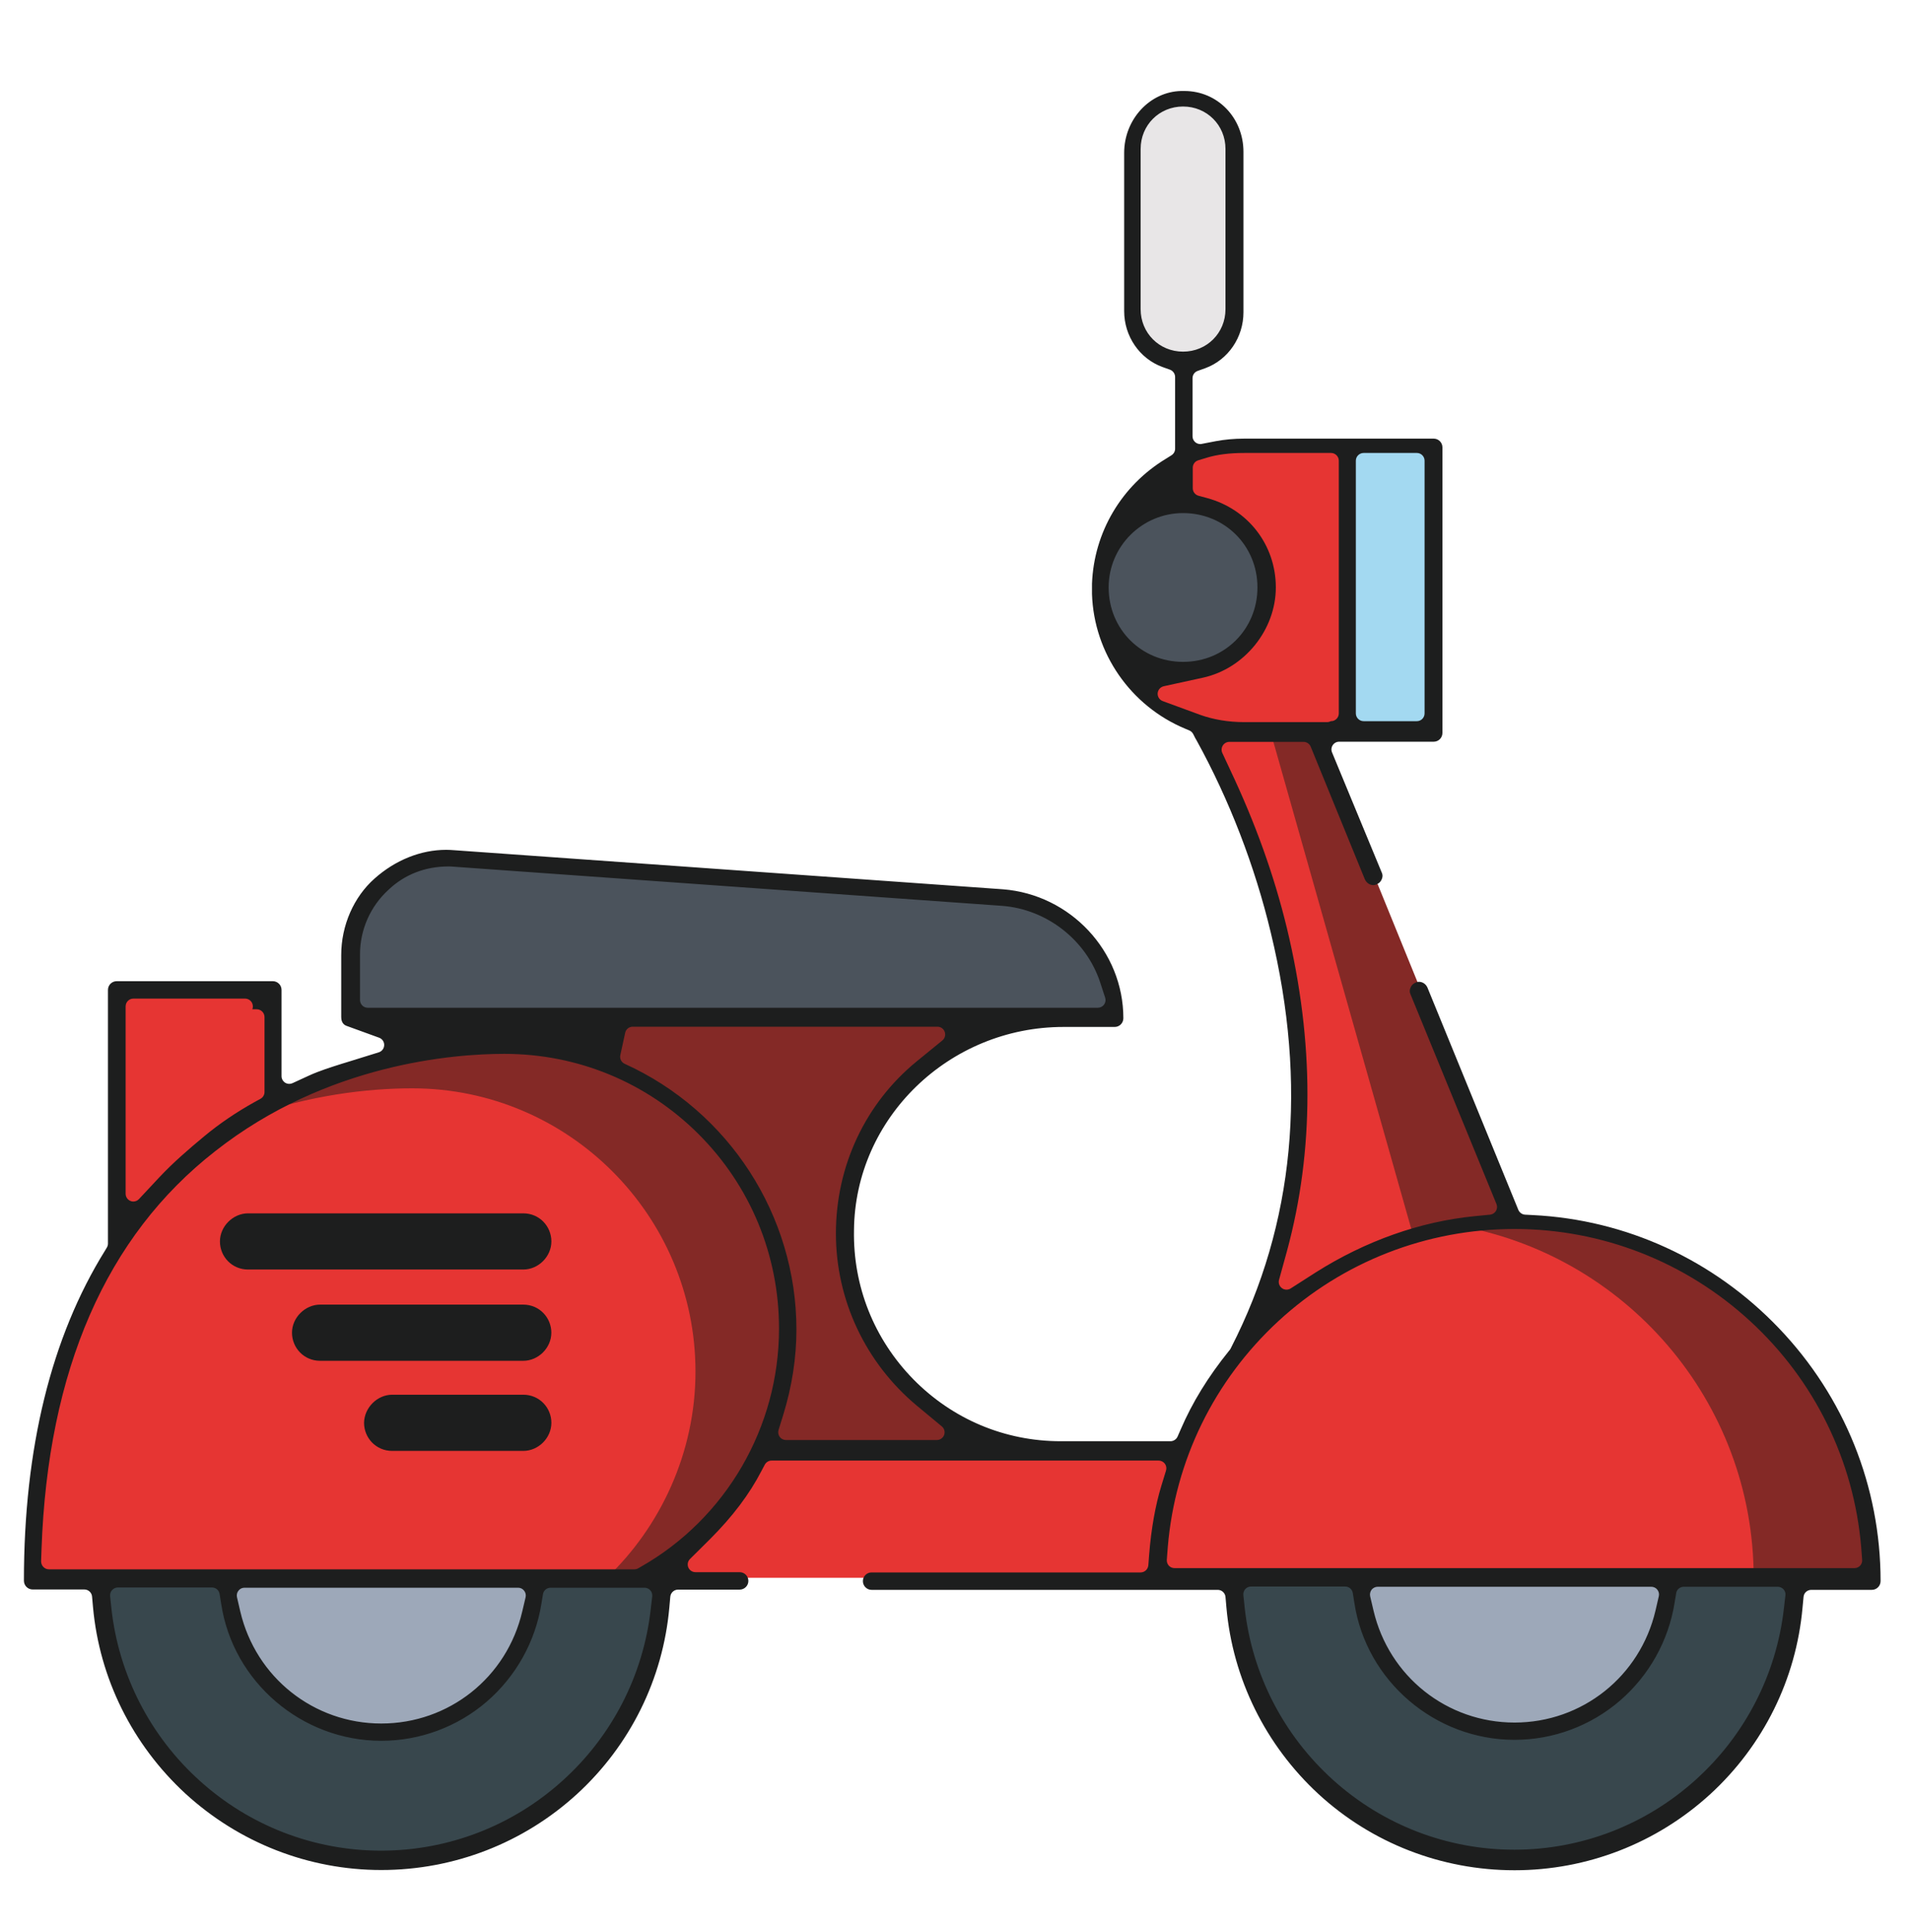
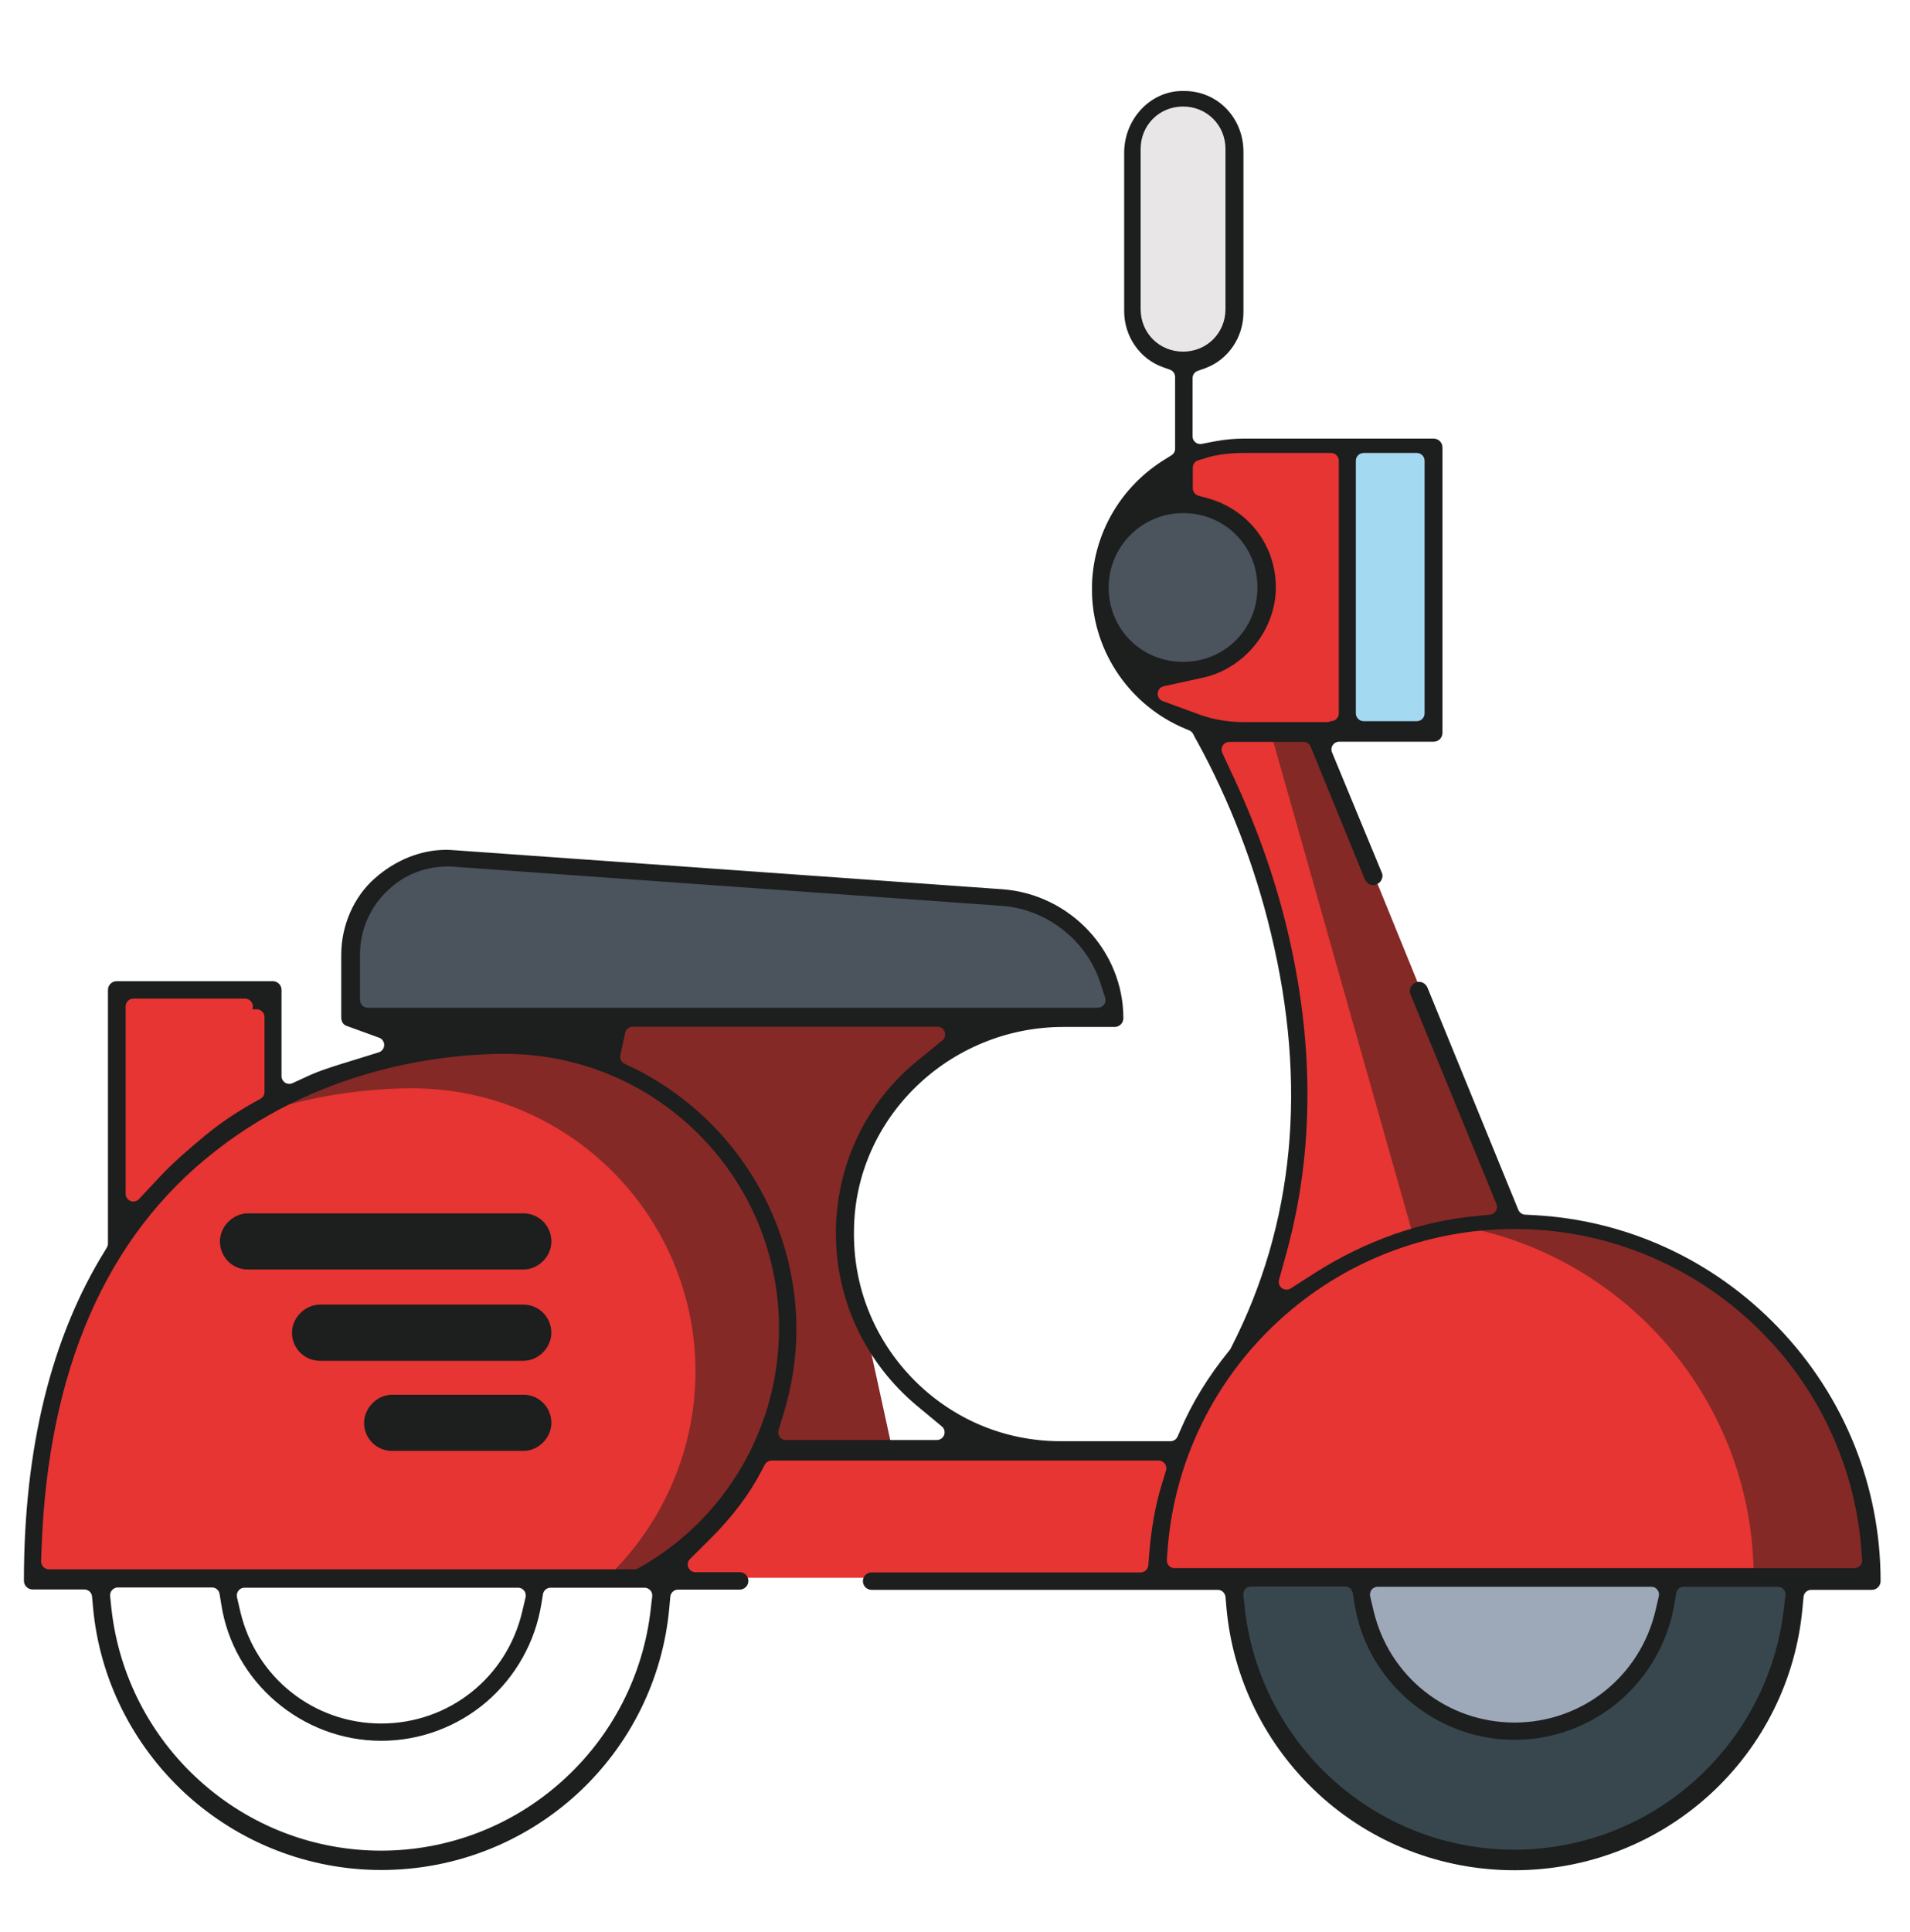
<svg xmlns="http://www.w3.org/2000/svg" width="88" height="89" viewBox="0 0 88 89" fill="none">
  <g clip-path="url(#clip0_222_28177)">
    <path d="M5.385 57.366V45.559H12.586V50.77" fill="#E63533" />
    <mask id="mask0_222_28177" style="mask-type:luminance" maskUnits="userSpaceOnUse" x="0" y="0" width="88" height="89">
      <path d="M88 0.891H0V88.891H88V0.891Z" fill="white" />
    </mask>
    <g mask="url(#mask0_222_28177)">
-       <path d="M48.885 46.799C43.396 46.799 38.926 51.269 38.926 56.758C38.926 62.247 43.396 66.728 48.885 66.728L41.922 70.468L18.539 67.978L26.012 44.13L47.645 44.409" fill="#842926" />
+       <path d="M48.885 46.799C43.396 46.799 38.926 51.269 38.926 56.758L41.922 70.468L18.539 67.978L26.012 44.13L47.645 44.409" fill="#842926" />
      <path d="M66.038 20.462H57.275C53.634 20.462 50.678 23.418 50.678 27.058C50.678 30.7 53.634 33.655 57.275 33.655H66.038V20.517V20.462Z" fill="#E63533" />
      <path d="M56.998 62.248L65.442 58.233L69.725 56.205L60.551 33.652H55.337C55.337 33.652 64.291 48.315 56.998 62.292V62.248Z" fill="#E63533" />
      <path d="M27.251 72.672H29.418H62.531V66.729H35.042" fill="#E63533" />
-       <path d="M17.567 59.758C10.436 59.758 4.653 65.54 4.653 72.672C4.653 79.804 10.436 85.586 17.567 85.586C24.699 85.586 30.481 79.804 30.481 72.672C30.481 65.54 24.699 59.758 17.567 59.758Z" fill="#38474D" />
      <path d="M58.523 33.653L65.486 58.241L69.776 56.206L60.595 33.653H58.523Z" fill="#842926" />
-       <path d="M17.568 65.613C13.67 65.613 10.509 68.774 10.509 72.671C10.509 76.573 13.67 79.733 17.568 79.733C21.465 79.733 24.626 76.573 24.626 72.671C24.626 68.774 21.465 65.613 17.568 65.613Z" fill="#9DA8B9" />
      <path d="M69.777 59.758C62.646 59.758 56.863 65.54 56.863 72.672C56.863 79.804 62.646 85.586 69.777 85.586C76.909 85.586 82.691 79.804 82.691 72.672C82.691 65.54 76.909 59.758 69.777 59.758Z" fill="#38474D" />
      <path d="M69.778 65.613C65.88 65.613 62.719 68.774 62.719 72.671C62.719 76.573 65.88 79.733 69.778 79.733C73.675 79.733 76.836 76.573 76.836 72.671C76.836 68.774 73.675 65.613 69.778 65.613Z" fill="#9DA8B9" />
      <path d="M29.42 72.672C33.479 70.458 36.291 66.168 36.291 61.185C36.291 53.994 30.435 48.139 23.245 48.139C16.051 48.139 1.52 52.102 1.52 72.672H29.42Z" fill="#E63533" />
      <path d="M32.043 63.176C32.043 55.982 26.188 50.127 18.994 50.127C16.915 50.127 14.249 50.449 11.525 51.421C15.631 48.887 20.101 48.147 23.243 48.147C30.437 48.147 36.293 53.958 36.293 61.196C36.293 66.175 33.525 70.513 29.418 72.68H27.948C30.426 70.326 32.043 66.905 32.043 63.176Z" fill="#842926" />
      <path d="M53.311 72.672C53.311 63.586 60.692 56.205 69.778 56.205C78.864 56.205 86.245 63.586 86.245 72.672H53.311Z" fill="#E63533" />
      <path d="M67.055 56.438C67.932 56.295 68.859 56.207 69.776 56.207C78.862 56.207 86.243 63.588 86.243 72.674H80.798C80.798 64.516 74.847 57.733 67.055 56.438Z" fill="#842926" />
      <path d="M66.037 20.464H62.073V33.609H66.037V20.464Z" fill="#A3D9F1" />
      <path d="M20.932 39.472L46.206 41.276C49.117 41.463 51.376 43.908 51.376 46.809H16.139V43.952C16.139 41.371 18.306 39.336 20.888 39.479H20.932V39.472Z" fill="#4B535C" />
      <path d="M54.507 23.229C52.391 23.229 50.679 24.945 50.679 27.057C50.679 29.172 52.391 30.885 54.507 30.885C56.623 30.885 58.335 29.172 58.335 27.057C58.335 24.945 56.623 23.229 54.507 23.229Z" fill="#4B535C" />
      <path d="M54.508 16.633C55.802 16.633 56.865 15.57 56.865 14.276V6.906C56.865 5.611 55.802 4.548 54.508 4.548C53.213 4.548 52.15 5.611 52.15 6.906V14.287C52.161 15.581 53.213 16.633 54.508 16.633Z" fill="#E8E6E7" />
      <path d="M54.507 4.906C55.603 4.906 56.462 5.764 56.462 6.86V14.241C56.462 15.338 55.603 16.196 54.507 16.196C53.411 16.196 52.553 15.338 52.553 14.241V6.86C52.553 5.764 53.411 4.906 54.507 4.906ZM54.507 23.632C56.428 23.632 57.935 25.135 57.935 27.056C57.935 28.978 56.428 30.485 54.507 30.485C52.586 30.485 51.079 28.978 51.079 27.056C51.079 25.168 52.619 23.632 54.507 23.632ZM65.28 20.863C65.478 20.863 65.635 21.025 65.635 21.219V32.857C65.635 33.055 65.478 33.216 65.28 33.216H62.827C62.629 33.216 62.468 33.055 62.468 32.857V21.219C62.468 21.025 62.629 20.863 62.827 20.863H65.28ZM61.312 33.216C61.261 33.246 61.203 33.26 61.136 33.26H57.319C56.601 33.26 55.904 33.143 55.303 32.927L53.572 32.292C53.422 32.237 53.327 32.091 53.337 31.933C53.349 31.775 53.462 31.643 53.62 31.607L55.42 31.214C57.338 30.796 58.782 29.007 58.782 27.056C58.782 25.106 57.507 23.452 55.611 22.939L55.215 22.832C55.061 22.788 54.955 22.649 54.955 22.488V21.542C54.955 21.384 55.057 21.245 55.208 21.201L55.593 21.084C56.073 20.937 56.641 20.863 57.327 20.863H61.327C61.522 20.863 61.683 21.025 61.683 21.219V32.857C61.683 33.055 61.522 33.216 61.327 33.216H61.312ZM46.18 41.723C48.237 41.884 50.045 43.3 50.687 45.243L50.917 45.947C50.954 46.057 50.936 46.174 50.87 46.266C50.804 46.361 50.694 46.416 50.58 46.416H16.942C16.744 46.416 16.587 46.255 16.587 46.057V43.952C16.587 42.83 17.059 41.752 17.888 40.993C18.625 40.286 19.582 39.908 20.657 39.908C20.73 39.908 20.814 39.908 20.902 39.919L46.18 41.723ZM11.827 46.486C12.025 46.486 12.187 46.647 12.187 46.845V50.299C12.187 50.428 12.113 50.549 11.999 50.611L11.725 50.761C10.881 51.231 10.104 51.759 9.415 52.331C8.711 52.914 7.97 53.552 7.332 54.234L6.404 55.227C6.335 55.301 6.239 55.341 6.144 55.341C6.1 55.341 6.056 55.334 6.012 55.315C5.876 55.26 5.788 55.128 5.788 54.982V46.354C5.788 46.156 5.946 45.995 6.144 45.995H11.292C11.438 45.995 11.567 46.083 11.622 46.215C11.659 46.306 11.659 46.402 11.626 46.486H11.827ZM43.192 47.289C43.342 47.289 43.478 47.384 43.526 47.527C43.577 47.67 43.533 47.828 43.416 47.923L42.246 48.877C39.873 50.813 38.513 53.702 38.513 56.811C38.513 59.88 39.877 62.773 42.249 64.75L43.39 65.696C43.507 65.791 43.551 65.949 43.5 66.092C43.449 66.231 43.313 66.326 43.163 66.326H36.211C36.097 66.326 35.99 66.271 35.925 66.183C35.858 66.092 35.837 65.974 35.87 65.864L36.086 65.168C36.489 63.859 36.694 62.539 36.694 61.241C36.694 55.986 33.589 51.179 28.782 48.998C28.628 48.928 28.544 48.763 28.58 48.598L28.804 47.571C28.837 47.406 28.983 47.289 29.152 47.289H43.192ZM69.779 56.606C73.808 56.606 77.666 58.117 80.639 60.852C83.599 63.573 85.413 67.269 85.751 71.258L85.795 71.841C85.806 71.94 85.769 72.039 85.703 72.112C85.633 72.186 85.542 72.226 85.439 72.226H54.115C54.016 72.226 53.92 72.186 53.851 72.112C53.785 72.039 53.752 71.94 53.759 71.841L53.803 71.262C54.133 67.276 55.941 63.58 58.896 60.852C61.862 58.117 65.727 56.606 69.779 56.606ZM23.234 48.539C26.622 48.539 29.801 49.856 32.188 52.239C34.575 54.626 35.892 57.809 35.892 61.197C35.892 65.729 33.453 69.931 29.534 72.16L29.409 72.233C29.354 72.263 29.295 72.281 29.233 72.281H2.253C2.155 72.281 2.063 72.241 1.997 72.171C1.927 72.101 1.894 72.006 1.894 71.911L1.913 71.357C2.202 63.103 4.894 56.936 9.913 53.024C15.057 48.976 20.942 48.539 23.234 48.539ZM76.078 73.084C76.188 73.084 76.291 73.132 76.357 73.216C76.427 73.304 76.452 73.414 76.427 73.52L76.276 74.173C75.565 77.213 72.895 79.339 69.779 79.339C66.669 79.339 63.996 77.22 63.282 74.18L63.127 73.52C63.105 73.414 63.131 73.304 63.197 73.216C63.267 73.132 63.37 73.084 63.476 73.084H76.078ZM23.869 73.128C23.979 73.128 24.081 73.176 24.147 73.264C24.217 73.348 24.239 73.458 24.217 73.564L24.063 74.217C23.355 77.26 20.686 79.383 17.566 79.383C14.46 79.383 11.787 77.264 11.072 74.228L10.918 73.564C10.896 73.458 10.918 73.348 10.988 73.264C11.053 73.176 11.156 73.128 11.266 73.128H23.869ZM81.908 73.084C82.007 73.084 82.106 73.128 82.172 73.201C82.242 73.278 82.275 73.381 82.26 73.484L82.191 74.07C81.85 77.114 80.405 79.922 78.121 81.979C75.825 84.051 72.859 85.195 69.768 85.195C66.677 85.195 63.711 84.051 61.415 81.979C59.135 79.922 57.686 77.114 57.349 74.067L57.286 73.469C57.276 73.366 57.309 73.267 57.374 73.19C57.441 73.117 57.539 73.073 57.639 73.073H61.976C62.152 73.073 62.303 73.201 62.328 73.377L62.401 73.832C62.948 77.425 66.116 80.135 69.779 80.135C71.561 80.135 73.288 79.493 74.641 78.327C75.983 77.165 76.874 75.57 77.153 73.828L77.226 73.385C77.251 73.209 77.402 73.084 77.578 73.084H81.908ZM29.695 73.128C29.797 73.128 29.896 73.172 29.962 73.249C30.032 73.322 30.061 73.425 30.05 73.528L29.981 74.118C29.64 77.158 28.195 79.97 25.911 82.023C23.616 84.095 20.649 85.239 17.558 85.239C14.467 85.239 11.501 84.095 9.206 82.023C6.925 79.97 5.477 77.158 5.136 74.114L5.073 73.513C5.066 73.41 5.095 73.311 5.165 73.238C5.231 73.161 5.33 73.117 5.429 73.117H9.767C9.943 73.117 10.093 73.245 10.118 73.421L10.192 73.876C10.735 77.469 13.906 80.179 17.566 80.179C19.351 80.179 21.078 79.537 22.431 78.371C23.77 77.213 24.664 75.614 24.943 73.872L25.016 73.429C25.042 73.256 25.192 73.128 25.368 73.128H29.695ZM69.779 86.141C73.13 86.141 76.331 84.894 78.799 82.636C81.245 80.392 82.755 77.337 83.049 74.041L83.096 73.55C83.111 73.366 83.265 73.227 83.452 73.227H86.242C86.466 73.227 86.645 73.044 86.645 72.824C86.645 68.471 84.981 64.335 81.96 61.175C78.949 58.025 74.919 56.173 70.608 55.964L70.266 55.946C70.131 55.939 70.01 55.854 69.955 55.726L65.771 45.496C65.701 45.327 65.547 45.221 65.379 45.221C65.338 45.221 65.305 45.225 65.269 45.236C65.254 45.243 65.24 45.25 65.221 45.258C65.111 45.302 65.031 45.379 64.987 45.492C64.987 45.496 64.983 45.5 64.983 45.503C64.942 45.599 64.942 45.69 64.979 45.778C64.983 45.782 68.947 55.455 68.947 55.455C68.99 55.557 68.983 55.678 68.924 55.774C68.866 55.869 68.767 55.935 68.653 55.946L67.938 56.016C65.441 56.261 62.911 57.156 60.623 58.604L59.465 59.345C59.406 59.382 59.34 59.4 59.274 59.4C59.197 59.4 59.123 59.378 59.061 59.33C58.944 59.242 58.889 59.092 58.929 58.949L59.296 57.618C60.553 52.987 60.553 47.982 59.292 42.75C58.698 40.304 57.84 37.913 56.674 35.449L56.315 34.679C56.264 34.569 56.275 34.437 56.34 34.335C56.407 34.232 56.517 34.17 56.641 34.17H60.059C60.205 34.17 60.334 34.258 60.389 34.393L62.878 40.487C62.948 40.656 63.102 40.766 63.27 40.766C63.311 40.766 63.344 40.762 63.38 40.751C63.395 40.74 63.41 40.733 63.428 40.729C63.538 40.685 63.619 40.605 63.663 40.495C63.663 40.491 63.663 40.487 63.666 40.484C63.707 40.388 63.707 40.293 63.67 40.209C63.666 40.205 61.371 34.654 61.371 34.654C61.324 34.544 61.338 34.419 61.404 34.32C61.47 34.221 61.58 34.162 61.701 34.162H66.057C66.277 34.162 66.457 33.983 66.457 33.759V20.603C66.457 20.383 66.277 20.203 66.057 20.203H57.319C56.868 20.203 56.417 20.244 56.011 20.321L55.369 20.445C55.347 20.453 55.325 20.453 55.303 20.453C55.218 20.453 55.138 20.423 55.075 20.372C54.991 20.302 54.944 20.203 54.944 20.097V17.42C54.944 17.266 55.039 17.134 55.182 17.083L55.53 16.959C56.583 16.573 57.29 15.54 57.29 14.384V6.996C57.29 5.423 56.095 4.191 54.569 4.191H54.419C52.974 4.224 51.794 5.5 51.794 7.04V14.329C51.794 15.484 52.502 16.518 53.557 16.903L53.906 17.028C54.045 17.079 54.141 17.215 54.141 17.365V20.669C54.141 20.79 54.078 20.904 53.972 20.97L53.715 21.131C51.669 22.37 50.401 24.519 50.312 26.884V27.364C50.401 30.081 52.087 32.516 54.61 33.565L54.8 33.645C54.877 33.678 54.94 33.741 54.977 33.814L55.068 33.994C55.072 34.001 55.13 34.1 55.13 34.1C56.638 36.835 57.818 39.897 58.548 42.951C60.249 49.955 59.637 56.386 56.725 62.062L56.7 62.113C56.689 62.135 56.674 62.157 56.66 62.176L56.623 62.22C55.662 63.411 54.932 64.596 54.397 65.842L54.254 66.169C54.196 66.297 54.067 66.381 53.928 66.381H48.868C46.294 66.381 43.885 65.366 42.077 63.525C40.27 61.677 39.298 59.242 39.346 56.665C39.389 51.502 43.724 47.3 49 47.3H51.358C51.578 47.3 51.757 47.12 51.757 46.897C51.757 43.813 49.322 41.206 46.213 40.96L20.935 39.16C20.799 39.149 20.678 39.142 20.558 39.142C19.392 39.142 18.218 39.611 17.261 40.462C16.297 41.312 15.721 42.629 15.721 43.989V46.845C15.721 46.963 15.751 47.172 15.963 47.249L17.466 47.795C17.61 47.846 17.705 47.986 17.701 48.136C17.698 48.29 17.595 48.426 17.448 48.47L15.923 48.943L15.754 48.994C15.226 49.163 14.724 49.317 14.236 49.54L13.477 49.889C13.43 49.911 13.378 49.922 13.327 49.922C13.261 49.922 13.195 49.903 13.136 49.867C13.034 49.801 12.971 49.687 12.971 49.566V45.595C12.971 45.371 12.791 45.192 12.568 45.192H5.378C5.154 45.192 4.974 45.371 4.974 45.595V57.277C4.974 57.343 4.956 57.405 4.923 57.46L4.842 57.596C2.36 61.585 1.102 66.7 1.102 72.805C1.102 73.029 1.282 73.209 1.502 73.209H3.885C4.069 73.209 4.223 73.348 4.241 73.531L4.285 74.023C4.582 77.301 6.093 80.348 8.534 82.603C11.013 84.876 14.218 86.13 17.566 86.13C20.917 86.13 24.122 84.887 26.589 82.628C29.035 80.384 30.546 77.33 30.839 74.034L30.883 73.542C30.901 73.359 31.055 73.216 31.238 73.216H34.077C34.3 73.216 34.48 73.036 34.48 72.816C34.48 72.593 34.3 72.413 34.077 72.413H32.045C31.898 72.413 31.767 72.325 31.712 72.193C31.657 72.057 31.689 71.903 31.792 71.804L32.712 70.891C33.754 69.85 34.528 68.823 35.081 67.753L35.235 67.463C35.297 67.346 35.419 67.272 35.55 67.272H53.382C53.495 67.272 53.602 67.327 53.671 67.419C53.737 67.511 53.755 67.628 53.722 67.734L53.51 68.424C53.231 69.337 53.041 70.407 52.945 71.603L52.908 72.09C52.894 72.277 52.74 72.424 52.553 72.424H40.156C39.936 72.424 39.756 72.604 39.756 72.824C39.756 73.044 39.936 73.227 40.156 73.227H56.106C56.289 73.227 56.443 73.366 56.462 73.55L56.505 74.041C56.799 77.33 58.309 80.384 60.755 82.639C63.212 84.894 66.416 86.141 69.779 86.141Z" fill="#1D1E1E" />
      <path d="M11.427 55.885H24.11C24.851 55.885 25.404 56.482 25.404 57.179C25.404 57.876 24.807 58.473 24.11 58.473H11.427C10.686 58.473 10.133 57.876 10.133 57.179C10.133 56.482 10.741 55.885 11.427 55.885Z" fill="#1D1E1E" />
      <path d="M14.747 60.089H24.108C24.849 60.089 25.402 60.686 25.402 61.383C25.402 62.08 24.805 62.677 24.108 62.677H14.747C14.006 62.677 13.453 62.08 13.453 61.383C13.453 60.686 14.061 60.089 14.747 60.089Z" fill="#1D1E1E" />
      <path d="M18.067 64.239H24.11C24.851 64.239 25.404 64.836 25.404 65.533C25.404 66.23 24.807 66.827 24.11 66.827H18.067C17.327 66.827 16.773 66.23 16.773 65.533C16.784 64.836 17.382 64.239 18.067 64.239Z" fill="#1D1E1E" />
    </g>
  </g>
  <defs>
    <clipPath id="clip0_222_28177">
      <rect width="88" height="88" fill="white" transform="matrix(-1 0 0 1 88 0.891)" />
    </clipPath>
  </defs>
</svg>